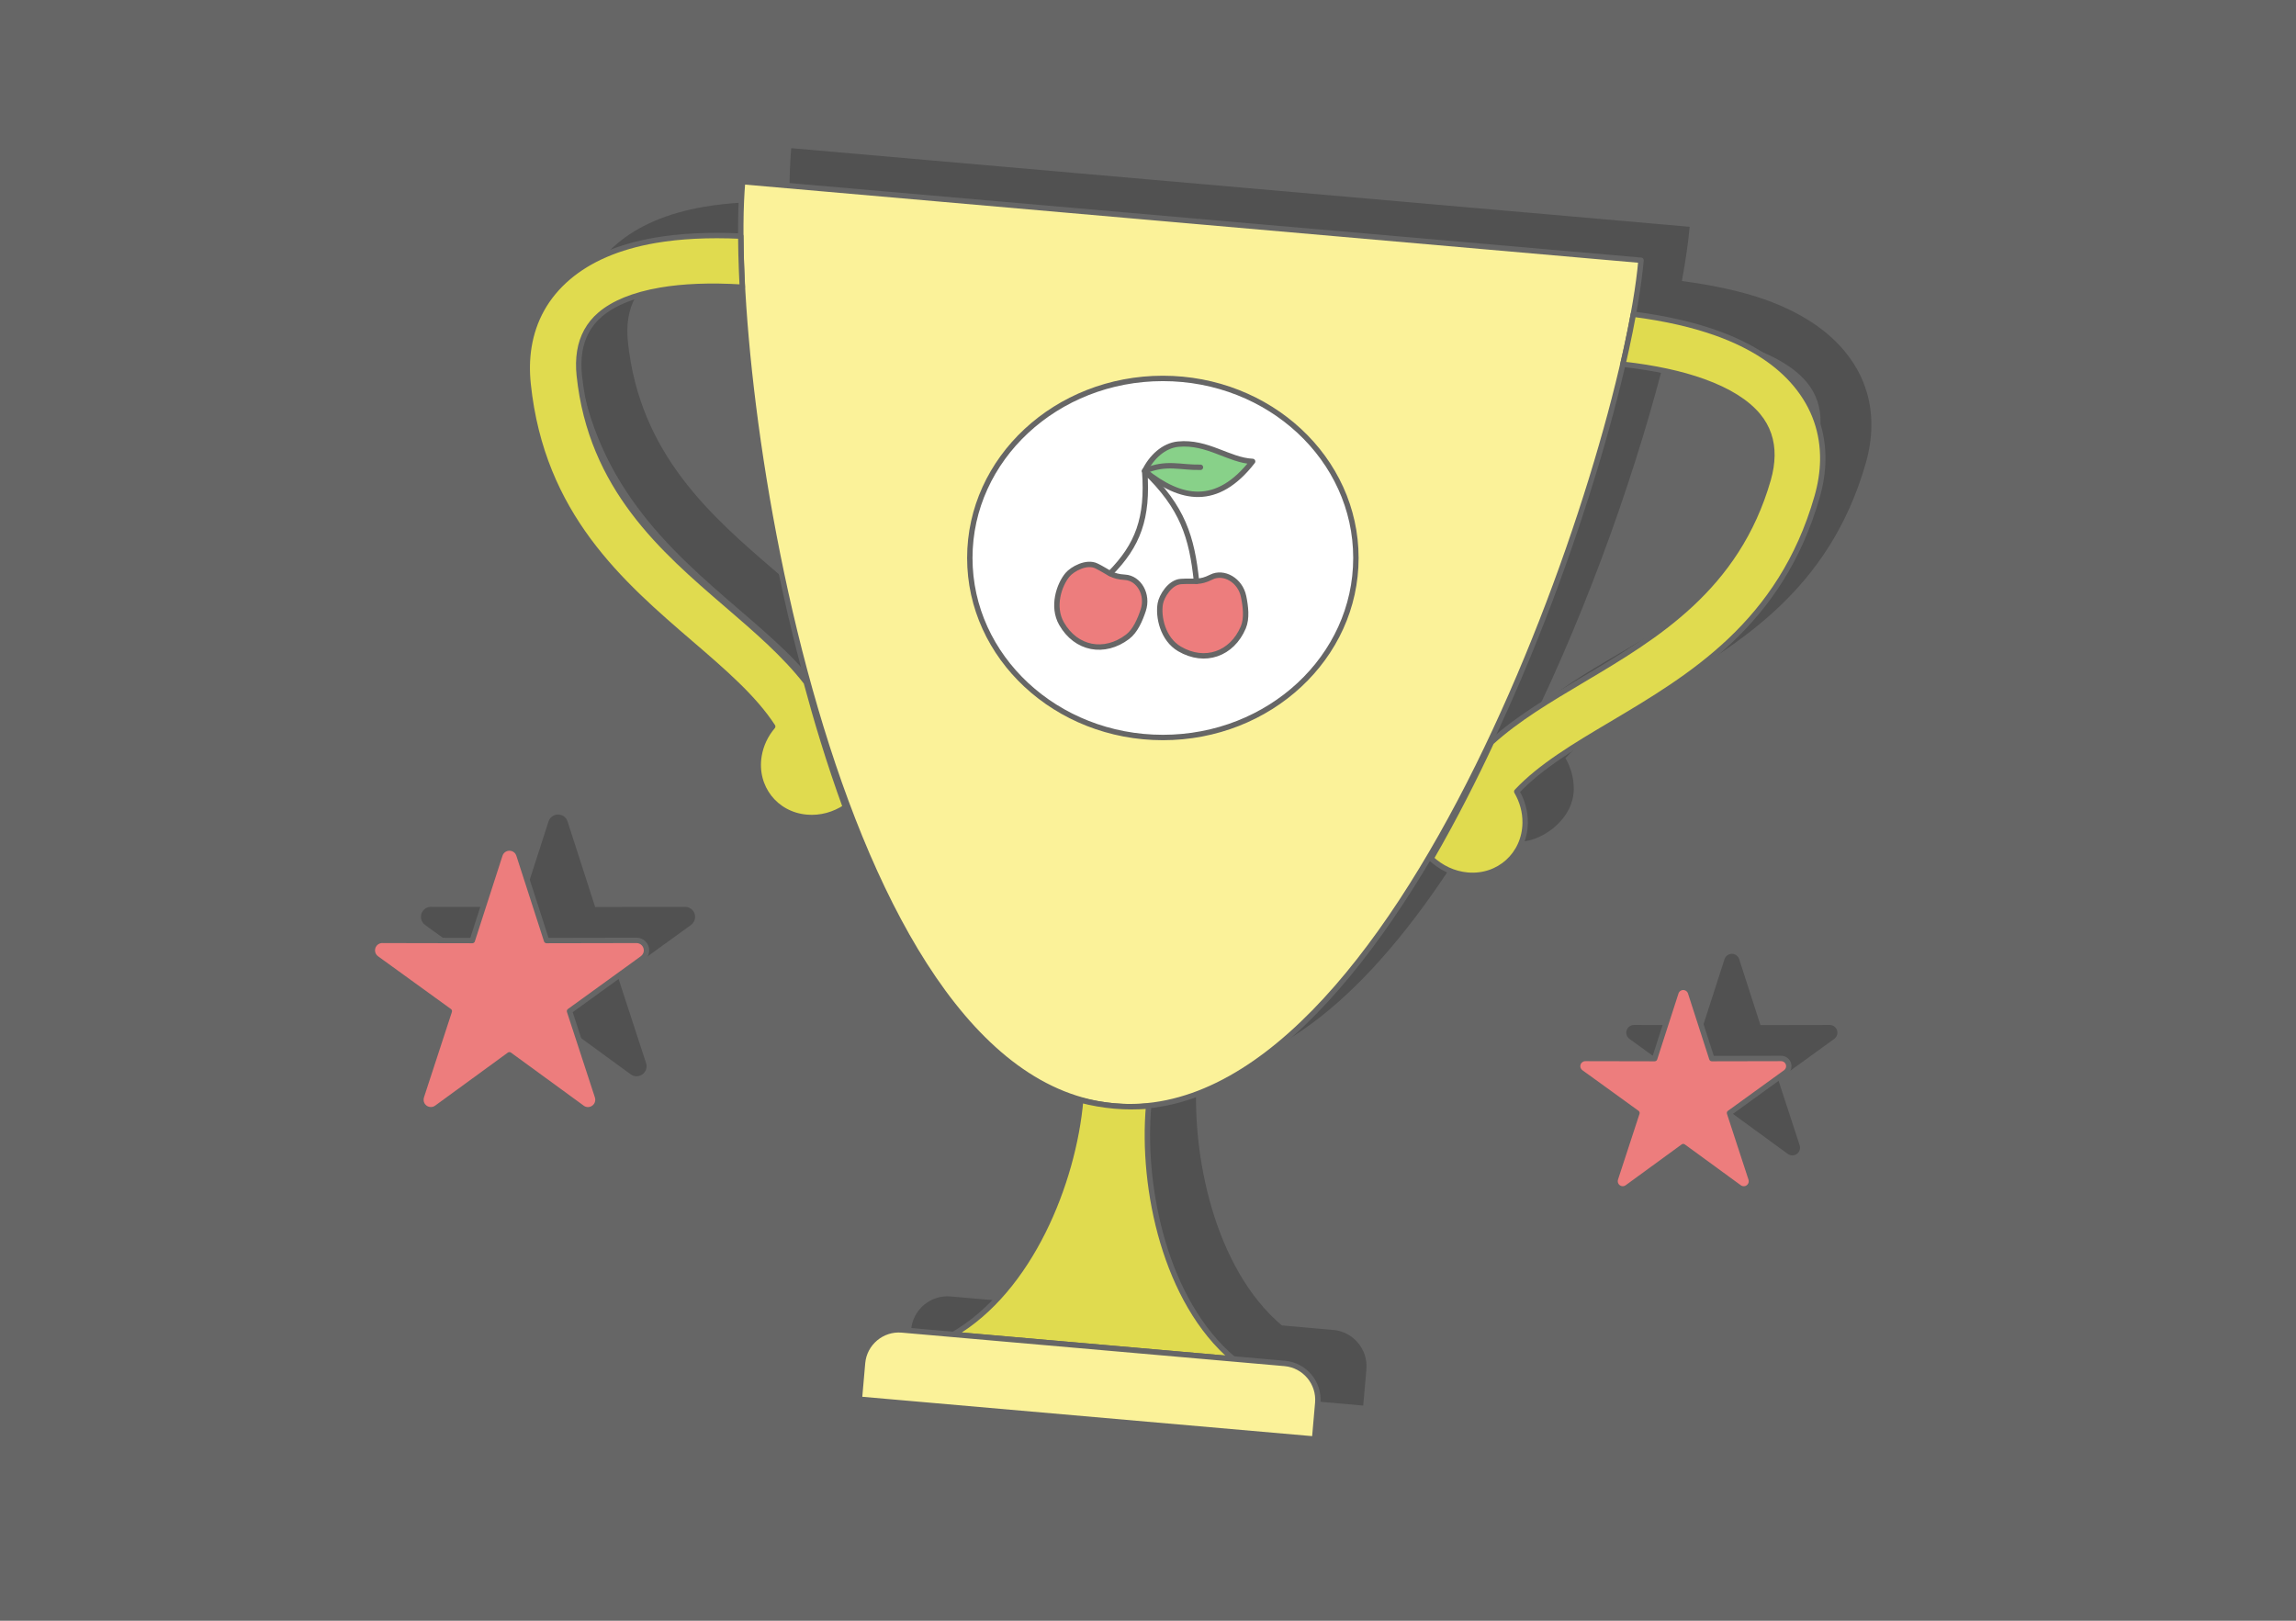
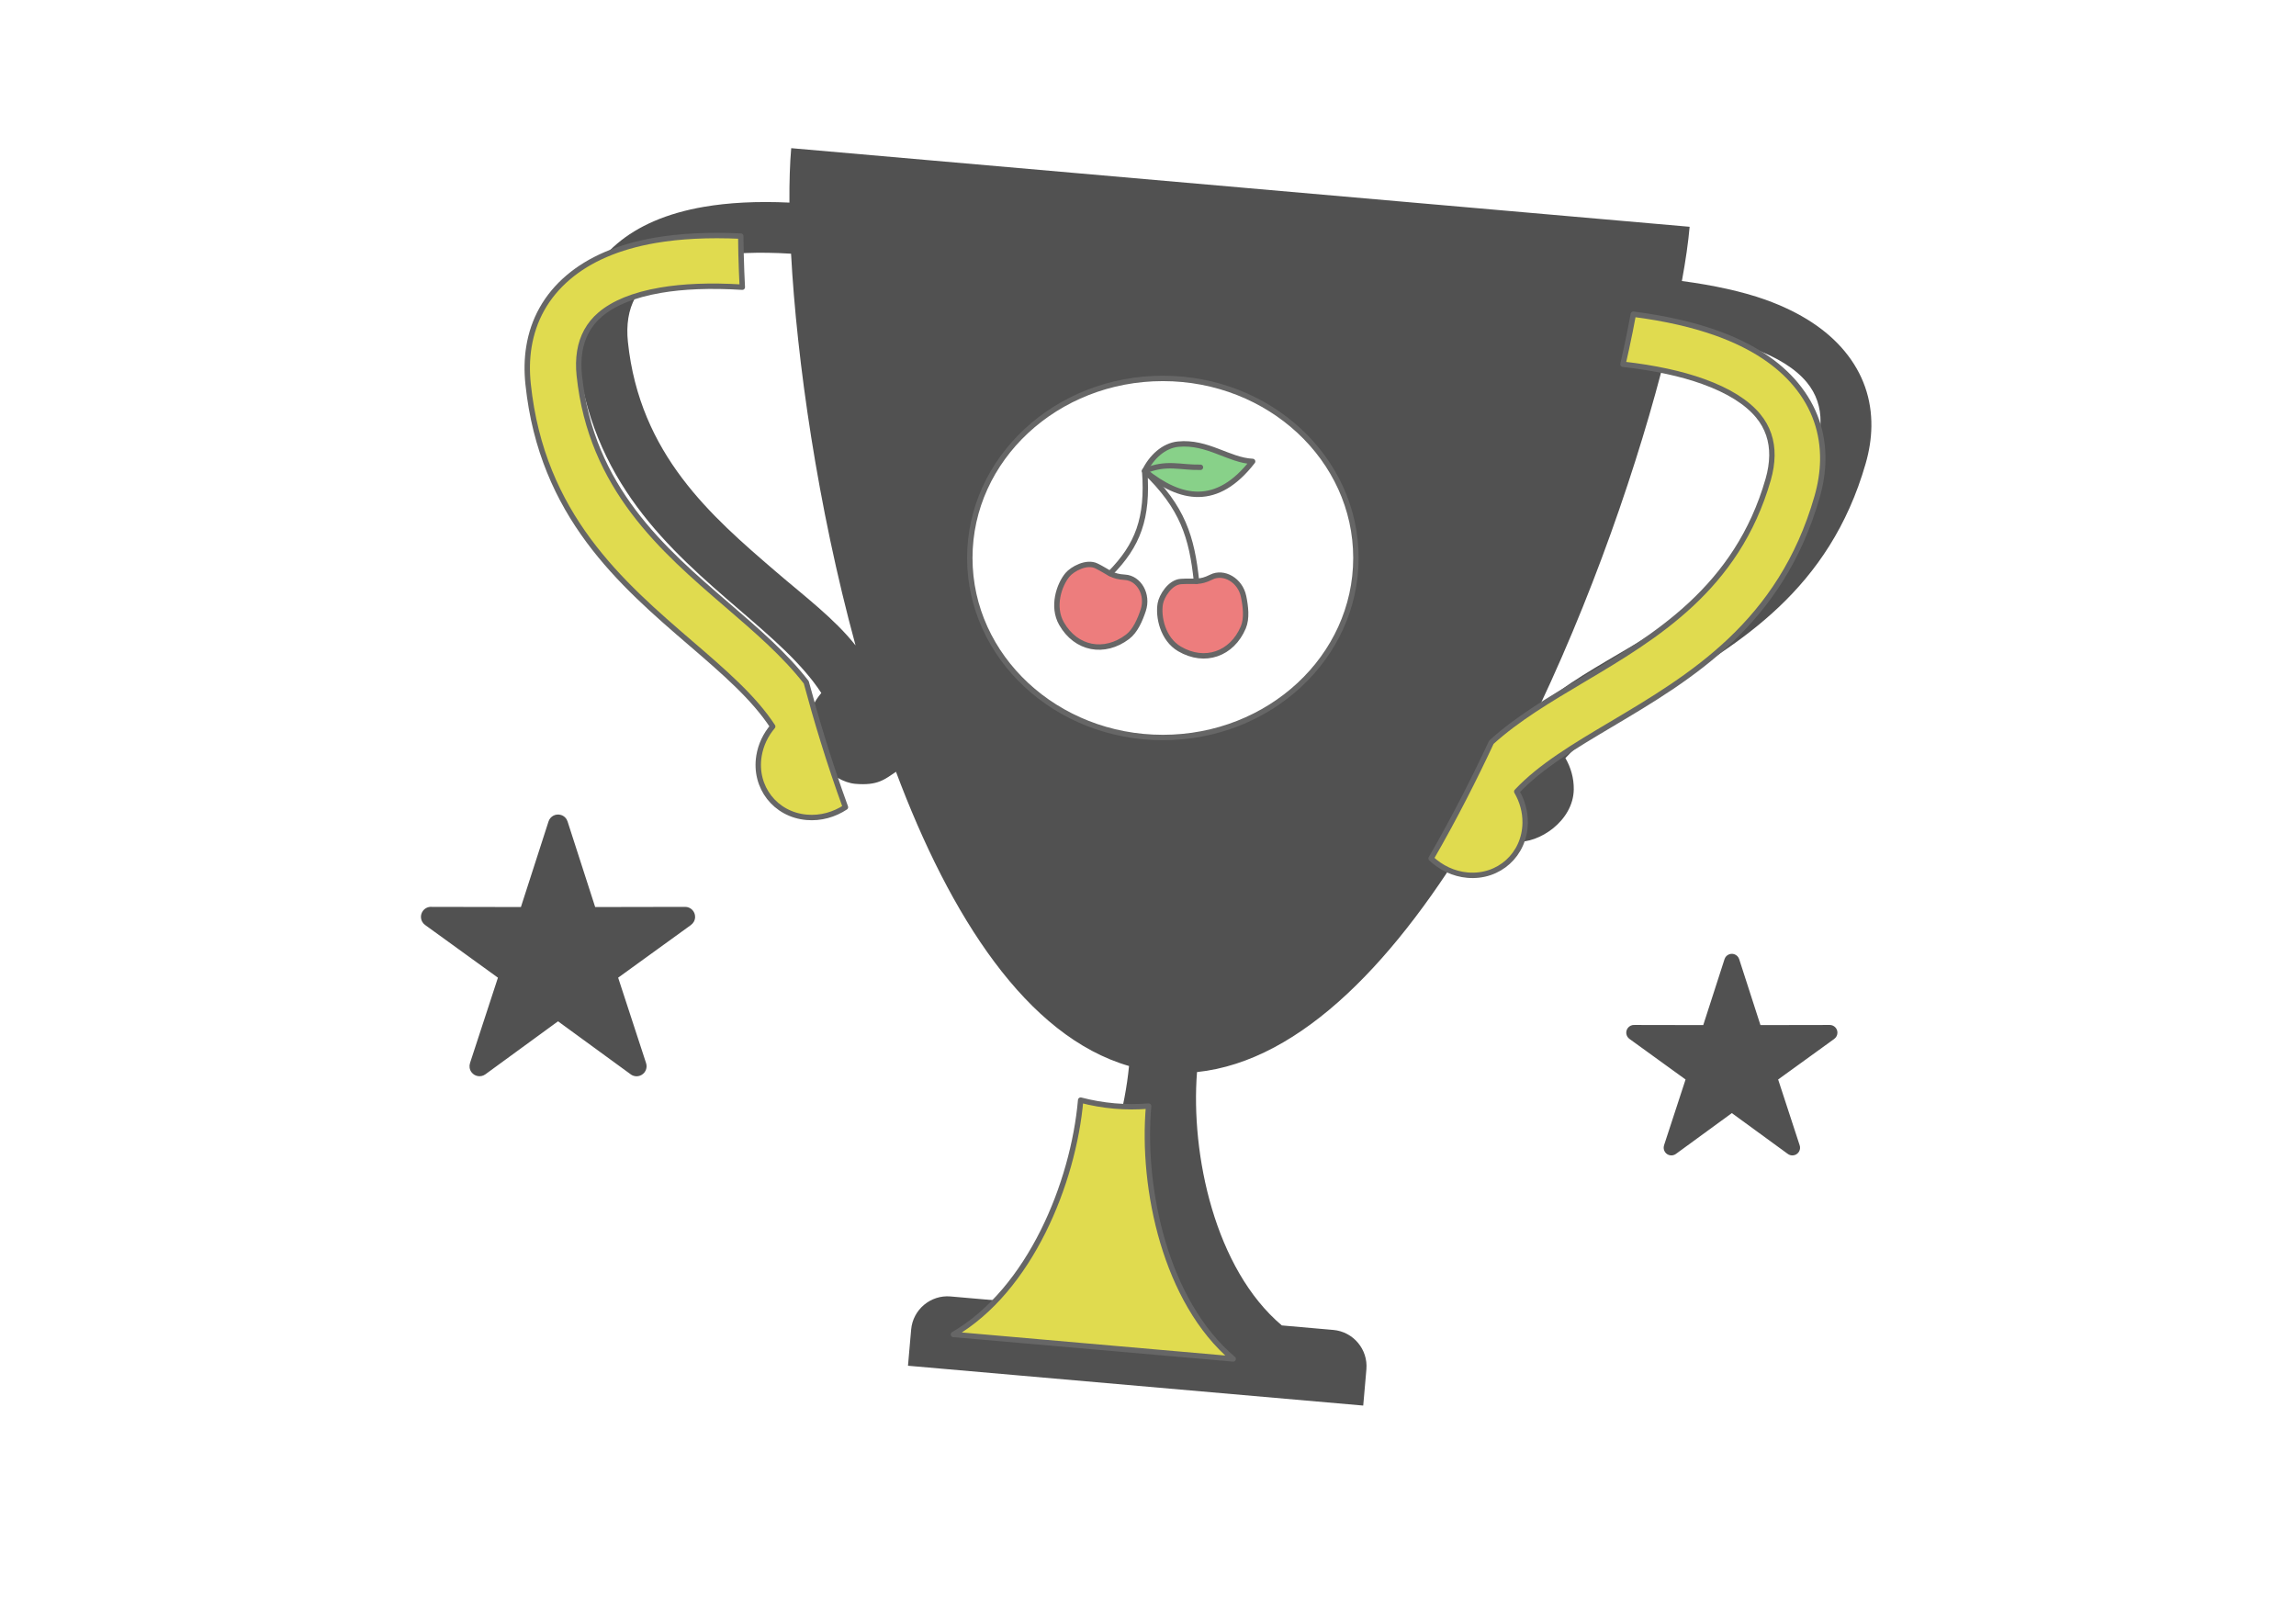
<svg xmlns="http://www.w3.org/2000/svg" xml:space="preserve" width="425px" height="300px" version="1.1" style="shape-rendering:geometricPrecision; text-rendering:geometricPrecision; image-rendering:optimizeQuality; fill-rule:evenodd; clip-rule:evenodd" viewBox="0 0 19848.9 14011">
  <defs>
    <style type="text/css">
   
    .str1 {stroke:#666666;stroke-width:46.7;stroke-linecap:round;stroke-linejoin:round;stroke-miterlimit:2.613}
    .str0 {stroke:#666666;stroke-width:46.7;stroke-linecap:round;stroke-linejoin:round;stroke-miterlimit:2.613}
    .fil6 {fill:none}
    .fil1 {fill:#515151}
    .fil0 {fill:#666666}
    .fil7 {fill:#88D189}
    .fil3 {fill:#E0DB4F}
    .fil4 {fill:#ED7D7D}
    .fil2 {fill:#FBF299}
    .fil5 {fill:white}
   
  </style>
  </defs>
  <g id="Layer_x0020_1">
    <g id="_1903718677056">
      <g>
-         <polygon class="fil0" points="0,0 19848.9,0 19848.9,14011 0,14011 " />
        <g>
          <path class="fil1" d="M10723.6 1620.6l-3883.5 -339.7c-11.6,132.4 -16.7,291.2 -15.5,471l0 -0.5c-282.2,-13.3 -527.9,0.4 -738.8,36.6 -323.6,55.4 -571.5,166.3 -751.3,318.9 -193.6,164.2 -304.2,369.8 -341.8,602.5 -16.7,102.6 -18.6,210.5 -6.8,322.4 119.2,1132.9 802.9,1721 1411.6,2244.5 278.2,239.2 538.8,463.4 702.7,714.5 -60.4,71.2 -102.9,158.3 -118.4,254.4 -43.7,269.5 216.1,513.7 412,530.9 196,17.1 254.5,-39.3 351.7,-103.6 -0.6,-1.6 -0.9,-3.3 -1.3,-5 470.6,1258.4 1133.6,2292.1 2016.3,2548 -68.5,713.3 -443.3,1650.7 -1097.7,2031l-285.2 -24.9 -160 -14 -0.6 -0.1c-172,-14.7 -325,113.8 -340,285.9l-6.4 72.2 -21 241 3935.5 344.3 23 -262.6 4.4 -50.6 0 -0.6c14.8,-172 -113.8,-324.9 -285.8,-340l-120.3 -10.5 -0.1 0 -324.8 -28.5c-578.2,-487.9 -789.4,-1476 -733.3,-2190.2 910.6,-95.6 1740.7,-990.1 2421.8,-2140.6 -0.7,1.4 -1.2,3 -2,4.4 84.5,80.1 143.3,127.1 339.2,144.2 196,17.2 494.2,-178.3 498,-451.3 1.4,-97.2 -25.3,-190.4 -72.4,-271.1 205,-218.7 500.6,-394.2 816.1,-581.6 690.3,-409.8 1465.7,-870.2 1779.9,-1965.3 31,-108 47.9,-214.7 49.3,-318.6 3.3,-235.7 -69.9,-457.4 -232,-652.7 -150.6,-181.5 -375.5,-333.8 -684.5,-444.6 -196.6,-70.4 -449.2,-125.3 -721.7,-161.4 32.8,-177.8 55.4,-335.9 67,-468.9l-3883.3 -339.8zm3848.1 7711.5l-186.2 569.3 0.2 0c-6.3,19.6 -3.5,41.8 9.5,59.6 21.6,29.7 63.2,36.2 92.8,14.7l483.9 -353.1 479.9 350.1c17,14.4 40.9,20 63.7,12.6 35,-11.4 54.2,-49 42.8,-83.9l-186.2 -569.3 485.2 -351 -0.1 -0.2c16.6,-12.1 27.4,-31.6 27.4,-53.8 0.1,-36.7 -29.7,-66.4 -66.4,-66.4l-599 1.1 -183.8 -569.5 -0.1 -0.4c-6.4,-19.7 -21.8,-36.2 -43,-43 -35,-11.2 -72.5,8.1 -83.7,43l-184 569.9 -593.9 -1.1c-22.3,-1.7 -44.9,7.9 -59,27.3 -21.6,29.8 -14.9,71.5 14.9,93.1l485.1 351zm-10267 -880.2l-241.7 739 0.2 0.1c-8.2,25.4 -4.6,54.2 12.3,77.4 28.1,38.5 82,47 120.5,19l628.2 -458.4 623.1 454.5c22.1,18.8 53.1,26 82.7,16.4 45.5,-14.8 70.3,-63.6 55.5,-109l-241.6 -739 629.9 -455.8 -0.2 -0.2c21.6,-15.7 35.6,-41.1 35.6,-69.8 0.1,-47.7 -38.6,-86.3 -86.2,-86.3l-777.7 1.5 -238.6 -739.4 -0.2 -0.5c-8.2,-25.6 -28.3,-47 -55.8,-55.8 -45.5,-14.6 -94.1,10.4 -108.7,55.8l-238.8 739.9 -771.1 -1.5c-29,-2.2 -58.3,10.3 -76.6,35.5 -28,38.7 -19.4,92.8 19.3,120.8l629.9 455.8zm9000.9 -2339.5c535.9,-1132.5 934.1,-2350.1 1143.7,-3250.9 269.1,31.4 511.8,81.3 693,146.2 225.8,81 381.7,182.1 476.8,296.6 83.5,100.6 121.2,218 119.4,345.2 -1,66.3 -12,135.2 -32.3,206 -269.8,940.6 -973.3,1358.3 -1599.5,1730.1 -285.3,169.4 -579.2,330.3 -801.1,526.8zm-6466.9 -3919.4c49.6,919.5 229,2181.8 557.6,3386.4 -184.3,-232.9 -440.2,-423.9 -693.2,-641.5 -552.2,-474.9 -1172.4,-1008.4 -1274.8,-1981.7 -7.7,-73.1 -6.6,-143 4,-208.3 20.3,-125.6 77.8,-234.7 177.5,-319.2 113.5,-96.4 284.6,-168.9 521.1,-209.4 194.2,-33.3 429.7,-43.4 707.8,-26.1l0 -0.2z" />
-           <path class="fil2 str0" d="M10303.2 1910.2l-3883.4 -339.7c-149.8,1711.9 754.9,7775.4 3214.1,7990.6 2459.1,215.1 4402.9,-5599.2 4552.7,-7311.1l-3883.4 -339.8z" />
          <path class="fil3 str0" d="M10661.1 11747.7c-584.5,-493.4 -794,-1469.9 -731.4,-2185.8 -97.1,7.8 -195.7,7.9 -295.8,-0.8 -100.2,-8.8 -197.3,-26.1 -291.6,-50.6 -62.7,716 -438.5,1641.2 -1099.8,2025.6l2418.6 211.6z" />
          <path class="fil3 str0" d="M6417.2 2482.7c-278,-17.2 -512.4,-7.1 -706.7,26.2 -236.4,40.5 -407.5,113 -521,209.3 -99.7,84.6 -157.2,193.7 -177.5,319.2 -10.6,65.4 -11.8,135.3 -4,208.4 102.4,973.3 722.6,1506.8 1274.7,1981.7 257.9,221.7 502.4,432 687.4,671 86.3,321 198,694 338.8,1079.8 -97.1,64.3 -214.7,97.9 -335.4,87.3 -271.2,-23.7 -455.7,-261.4 -412.1,-530.9 15.6,-96 58,-183.1 118.5,-254.4 -164,-251 -424.6,-475.2 -702.8,-714.5 -608.6,-523.4 -1292.3,-1111.5 -1411.5,-2244.5 -11.8,-111.8 -9.9,-219.7 6.7,-322.3 37.7,-232.8 148.2,-438.3 341.8,-602.5 179.9,-152.6 427.8,-263.5 751.3,-319 211,-36.1 456.4,-49.5 738.6,-36.3 0.5,102.1 3.3,204.1 7.1,304.7 1.8,45.6 3.8,91.2 6.1,136.8z" />
          <path class="fil3 str0" d="M14030.5 3148.8c276.9,31.3 505.9,82 691.4,148.5 225.9,81 381.8,182.1 476.8,296.6 83.6,100.6 121.2,218 119.4,345.2 -0.9,66.2 -11.9,135.2 -32.2,205.9 -269.9,940.7 -973.3,1358.4 -1599.5,1730.2 -292.5,173.6 -569.8,338.3 -793.5,541.5 -140.7,301.2 -315.5,649.1 -521.1,1004.6 84.5,80.1 194.4,133.6 315.1,144.2 271.2,23.7 494.2,-178.3 498,-451.3 1.4,-97.3 -25.3,-190.4 -72.5,-271.1 205.1,-218.8 500.7,-394.3 816.1,-581.6 690.3,-409.8 1465.8,-870.3 1779.9,-1965.3 31,-108.1 47.9,-214.7 49.4,-318.6 3.3,-235.8 -69.9,-457.4 -232,-652.7 -150.6,-181.6 -375.5,-333.8 -684.5,-444.6 -201.5,-72.2 -440.9,-128.1 -721,-164 -18.3,100.5 -38.7,200.4 -60,298.8 -9.7,44.6 -19.6,89.2 -29.8,133.7z" />
-           <path class="fil4 str0" d="M3884.3 8741.5l-241.6 739 0.2 0.1c-8.2,25.3 -4.6,54.2 12.3,77.4 28,38.5 82,47 120.4,18.9l628.3 -458.3 623.1 454.5c22.1,18.8 53.1,26 82.7,16.4 45.4,-14.8 70.3,-63.6 55.5,-109l-241.7 -739 629.9 -455.8 -0.1 -0.2c21.6,-15.7 35.6,-41.1 35.6,-69.9 0,-47.6 -38.6,-86.2 -86.3,-86.2l-777.6 1.5 -238.7 -739.4 -0.1 -0.5c-8.3,-25.6 -28.3,-47 -55.9,-55.8 -45.4,-14.6 -94,10.4 -108.6,55.8l-238.8 739.9 -771.2 -1.5c-28.9,-2.2 -58.2,10.2 -76.5,35.5 -28.1,38.6 -19.4,92.7 19.3,120.8l629.8 455.8z" />
-           <path class="fil4 str0" d="M14151.4 9621.7l-186.2 569.2 0.2 0.1c-6.3,19.5 -3.6,41.8 9.5,59.6 21.6,29.7 63.1,36.2 92.8,14.6l483.9 -353 479.9 350.1c17,14.4 40.9,20 63.7,12.6 35,-11.4 54.1,-49 42.7,-84l-186.1 -569.2 485.2 -351 -0.1 -0.2c16.6,-12.1 27.4,-31.7 27.4,-53.8 0,-36.7 -29.7,-66.5 -66.4,-66.5l-599 1.2 -183.8 -569.5 -0.2 -0.4c-6.3,-19.7 -21.8,-36.2 -43,-43 -35,-11.2 -72.4,8 -83.7,43l-183.9 569.9 -594 -1.2c-22.3,-1.6 -44.9,8 -59,27.4 -21.5,29.8 -14.9,71.4 14.9,93.1l485.2 351z" />
-           <path class="fil2 str0" d="M11364.7 12440.5l27.4 -313.2c15.1,-172.3 -113.5,-325.5 -285.8,-340.6l-3309.1 -289.5c-172.2,-15.1 -325.5,113.5 -340.6,285.8l-27.4 313.2 3935.5 344.3z" />
          <path class="fil5 str1" d="M10052.9 3271.4c921.7,0 1668.9,694.9 1668.9,1552.1 0,857.2 -747.2,1552.1 -1668.9,1552.1 -921.7,0 -1668.9,-694.9 -1668.9,-1552.1 0,-857.2 747.2,-1552.1 1668.9,-1552.1z" />
          <g>
            <path class="fil4 str1" d="M9725.4 4990.6c-115.9,-6.7 -134.1,-42.3 -245.9,-97.9 -86.4,-43 -210.1,27.3 -251,76.4 -72.7,87.3 -135.6,274.8 -51.5,422 126.2,221 371.1,264.6 570,114.7 68.4,-51.5 108.8,-148.2 136,-229.4 46.3,-138.5 -38.6,-278.9 -157.6,-285.8z" />
            <path class="fil4 str1" d="M10471.8 4988.9c-103.7,52.1 -137.3,30.4 -262,38.1 -96.2,6 -168.3,128.7 -179.1,191.6 -19.4,112 20,305.8 166.4,391.3 219.8,128.3 453.6,43.6 551,-185.7 33.4,-78.8 20.1,-182.8 3,-266.6 -29.1,-143.2 -172.8,-222.3 -279.3,-168.7z" />
            <path class="fil6 str1" d="M9596.6 4957.8c239.7,-242.9 329.5,-476.8 299.2,-886.1 329.4,314 407.9,573.6 448,953.1" />
            <path class="fil7 str1" d="M10185.7 3839.5c-126.8,12.3 -232.5,114 -289.9,232.2 311.9,252.3 626.2,312.7 933.1,-82.7 -205.7,-9.7 -389.9,-174.1 -643.2,-149.5z" />
          </g>
        </g>
      </g>
      <path class="fil6 str1" d="M9895.8 4071.7c189,-80.6 308,-28.2 482,-32" />
    </g>
  </g>
</svg>